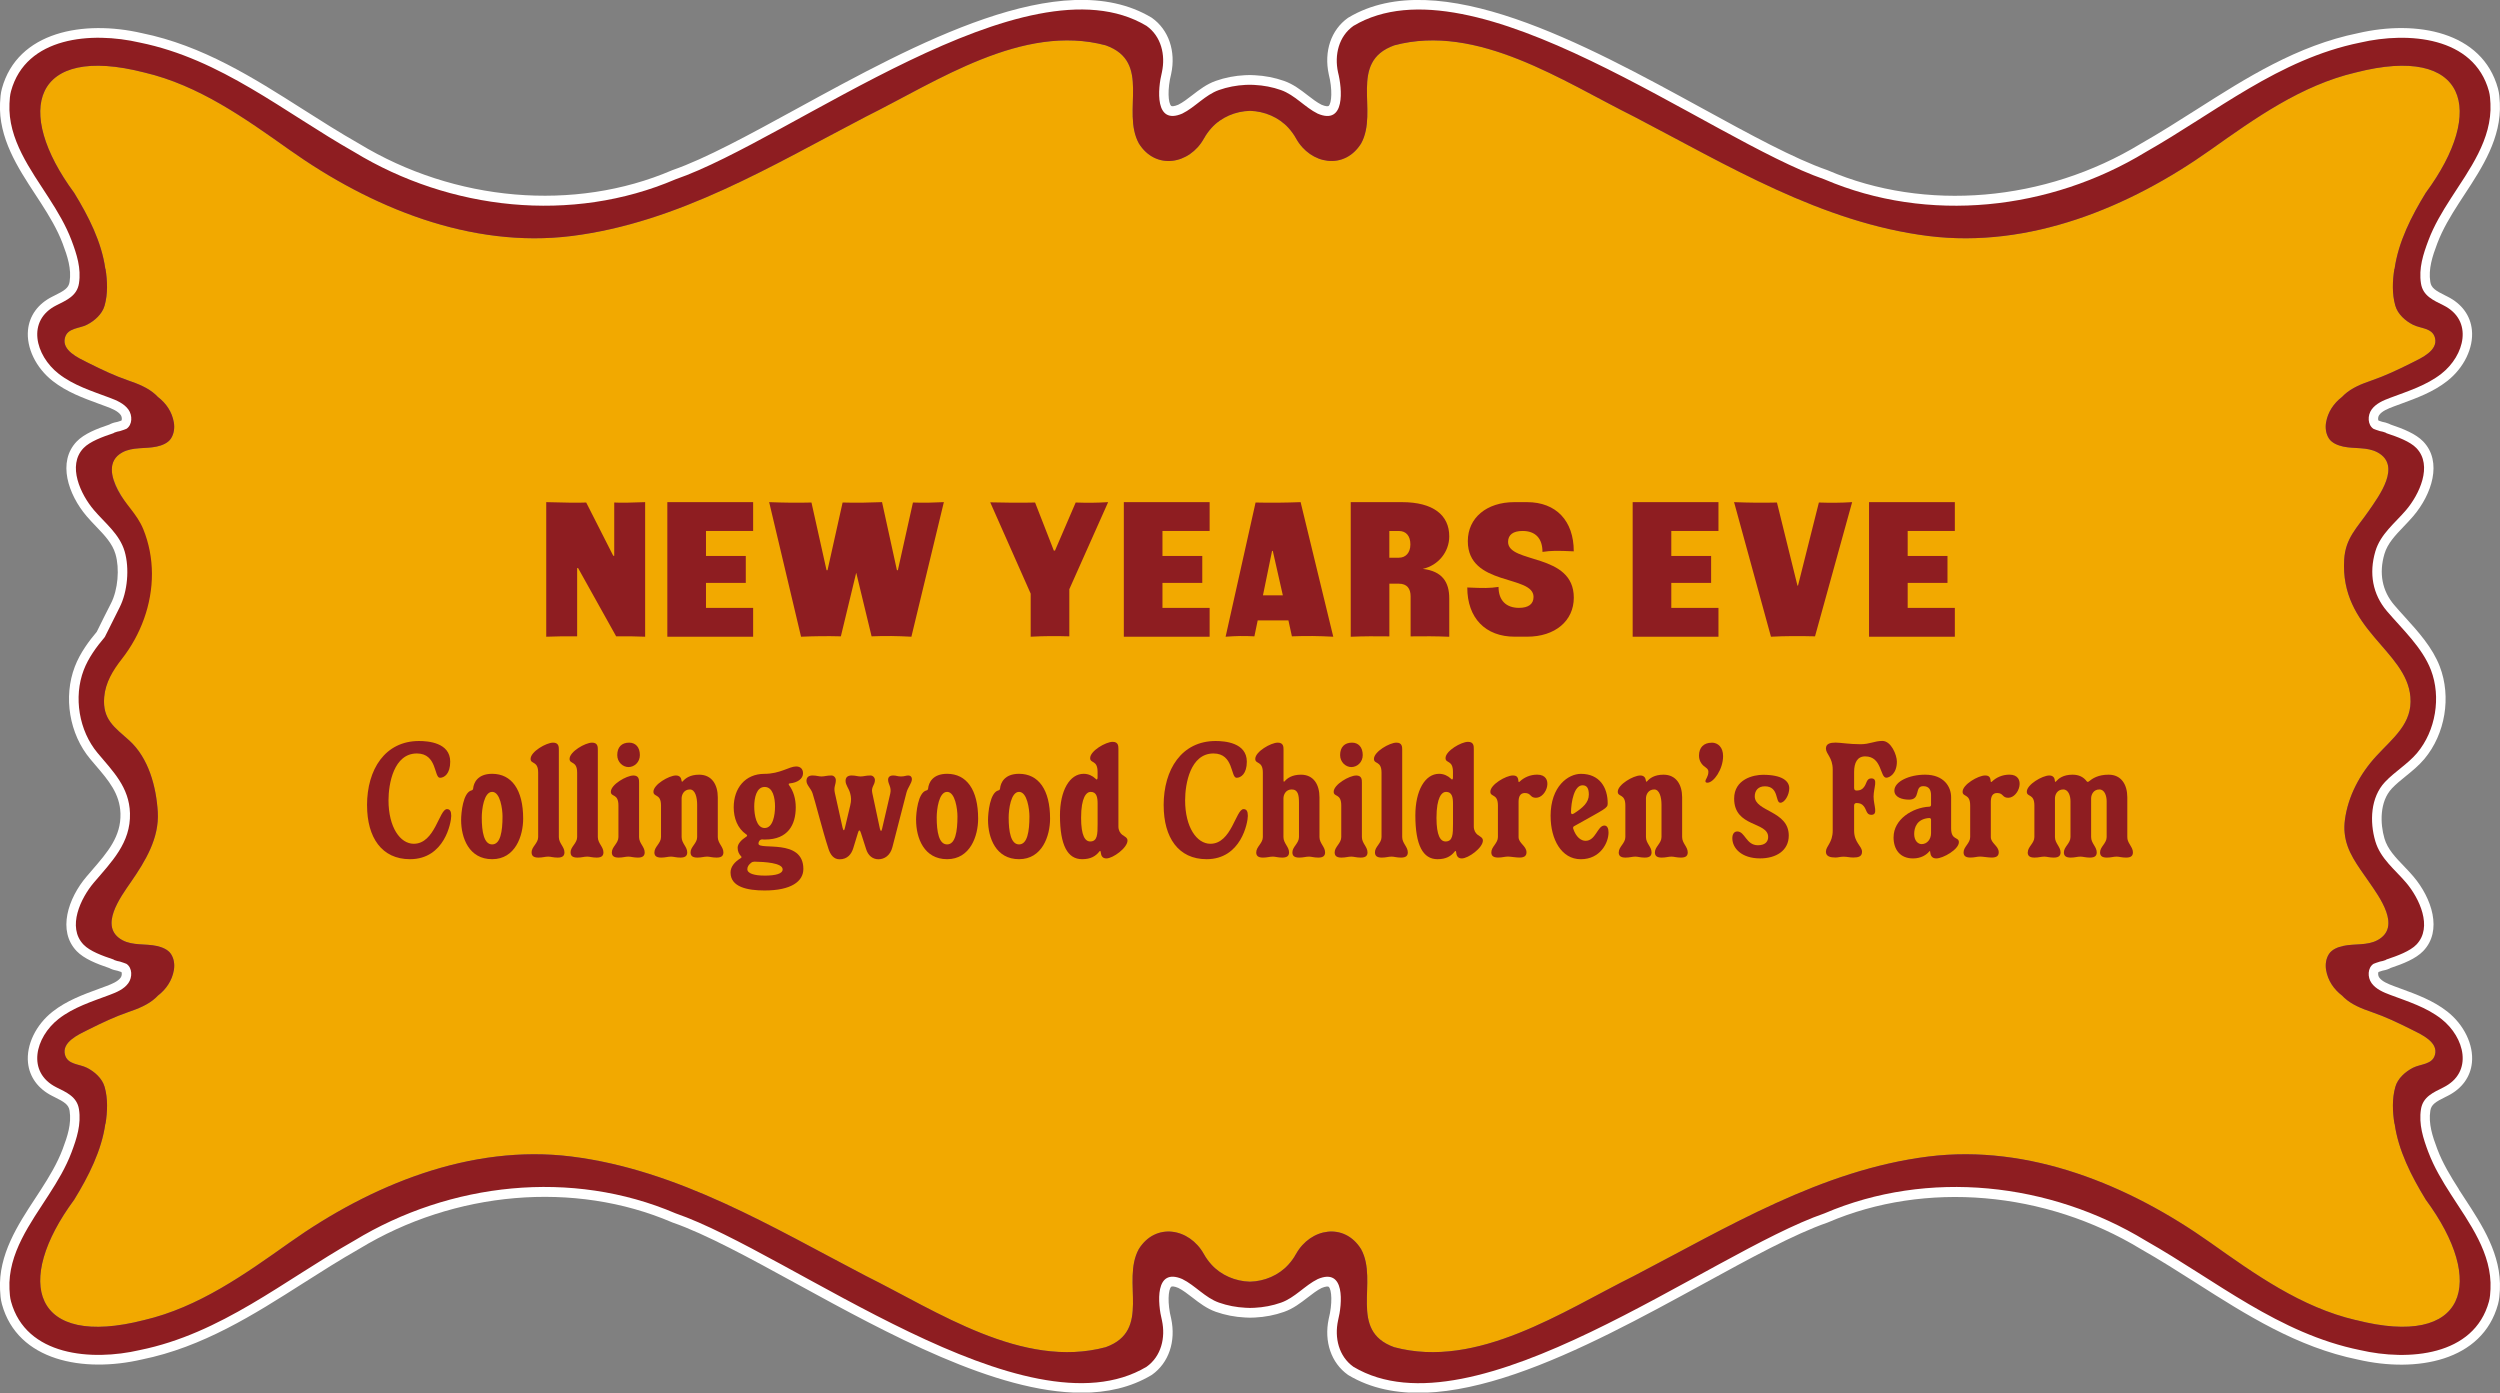
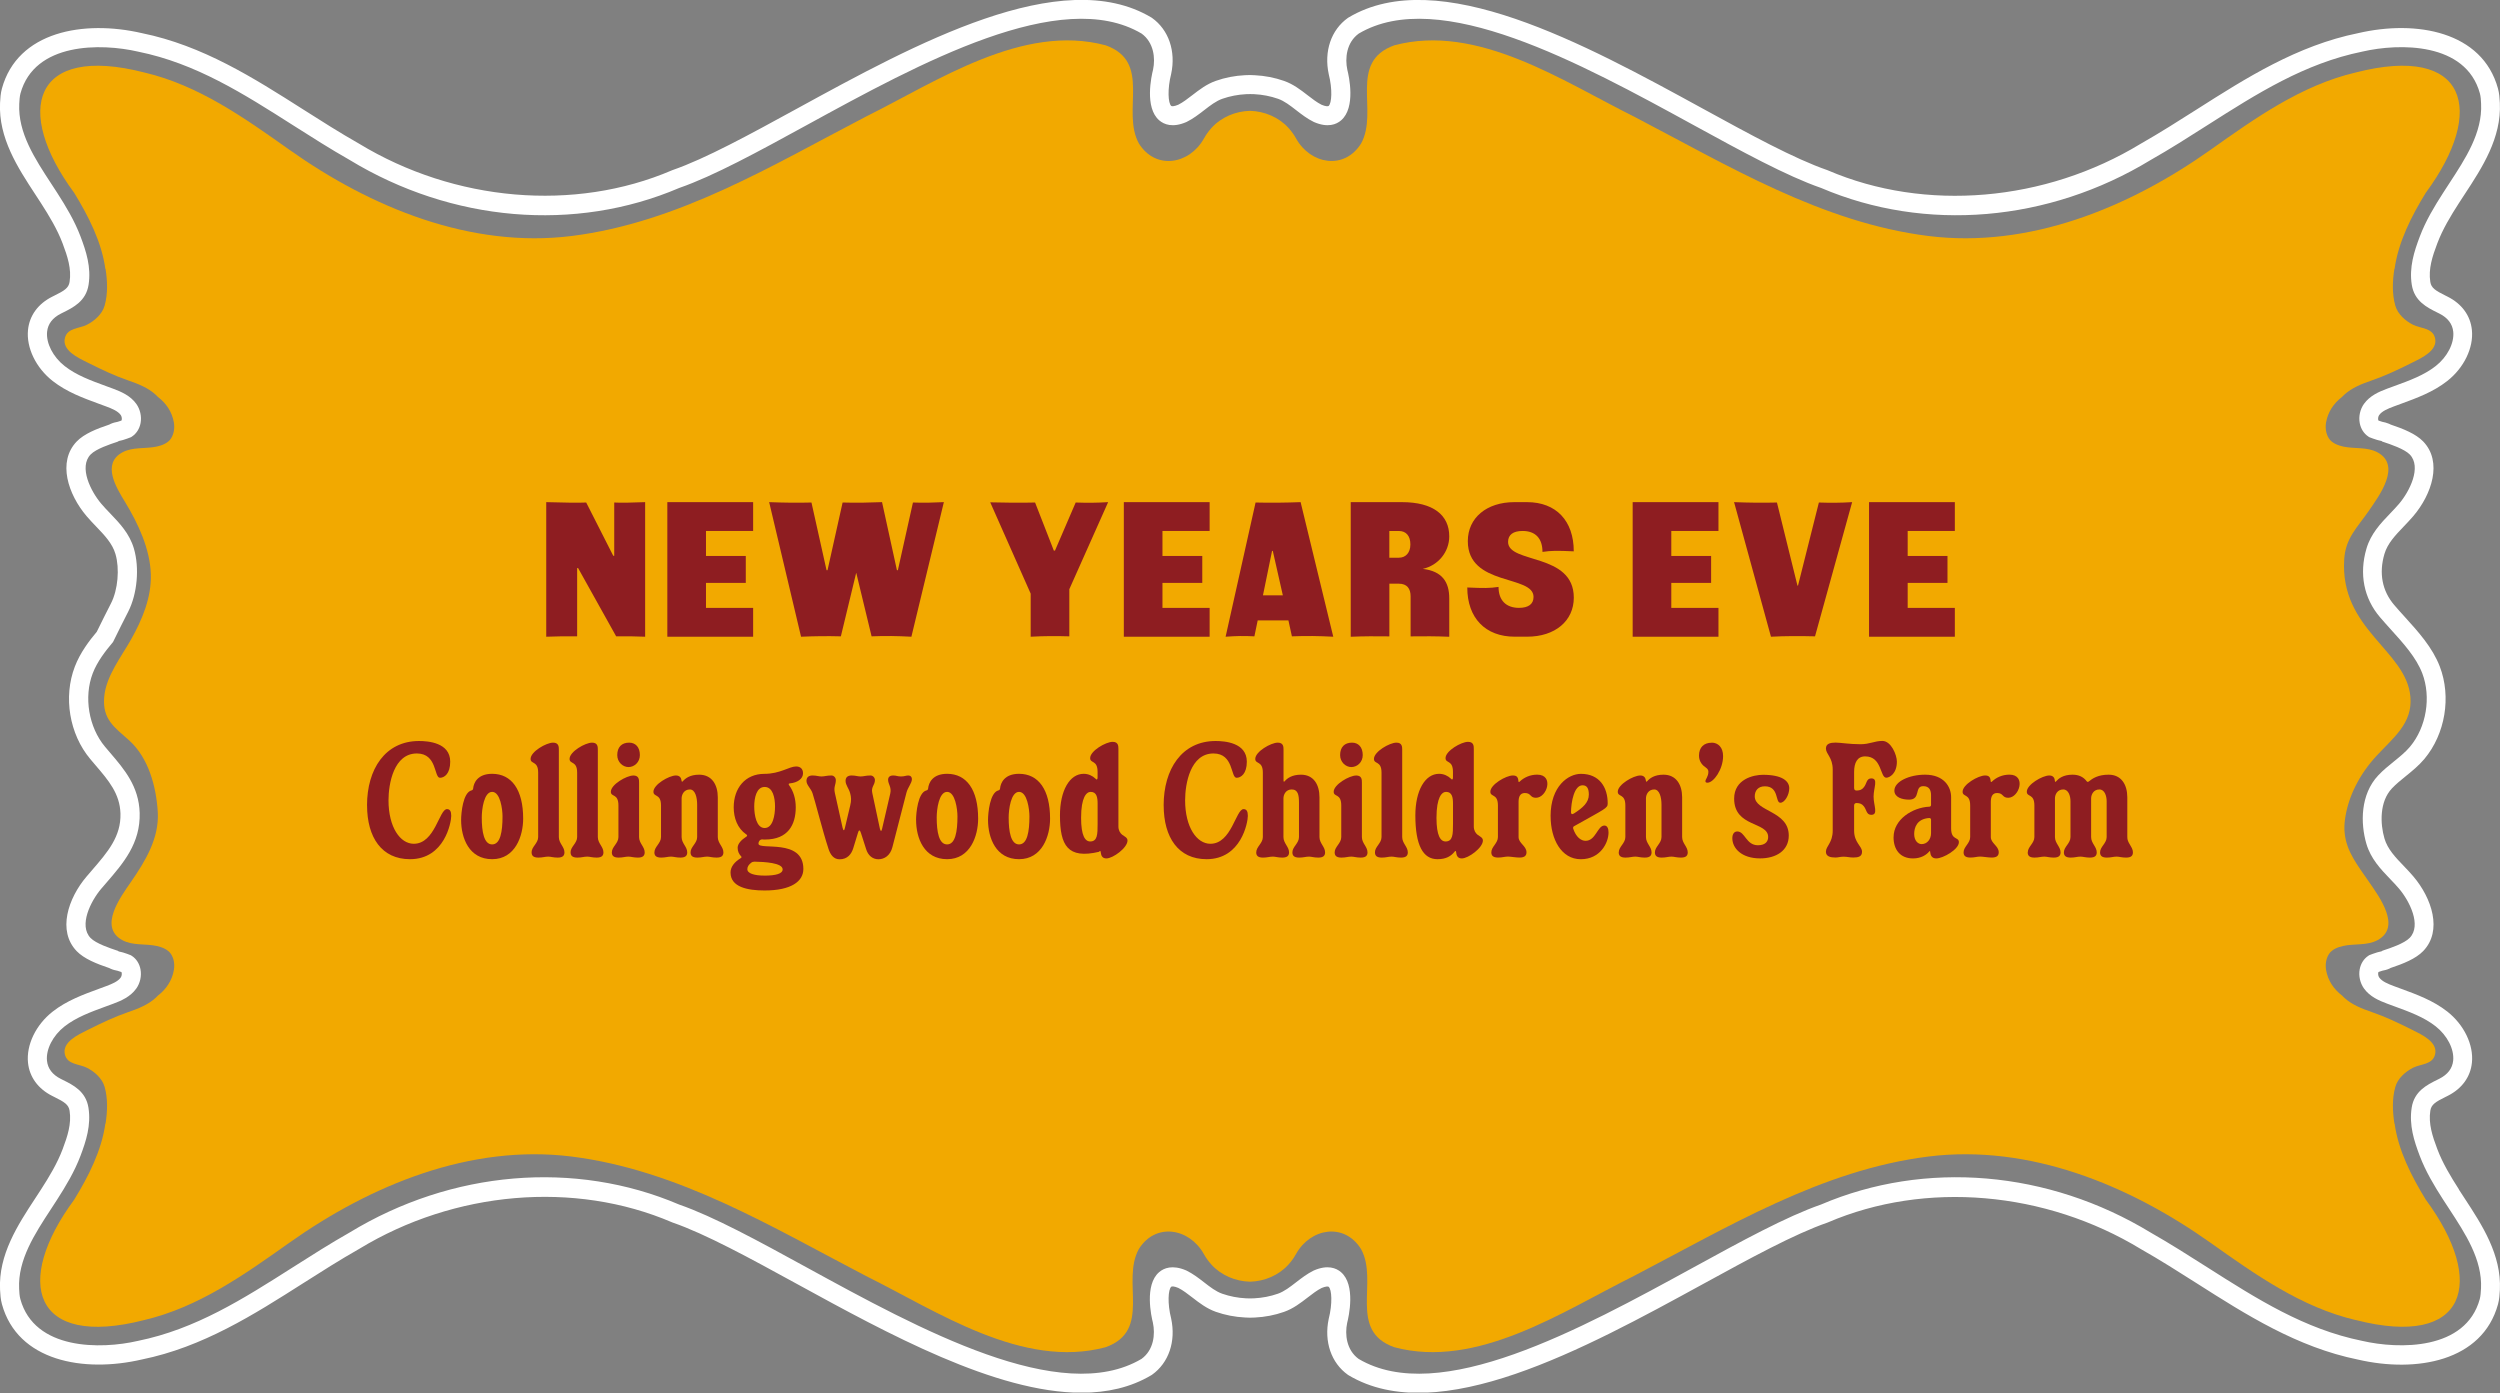
<svg xmlns="http://www.w3.org/2000/svg" width="890" height="496" viewBox="0 0 890 496" fill="none">
  <rect x="0" y="0" width="890" height="496" fill="#808080" stroke="none" />
  <g clip-path="url(#clip0_448_152)">
    <path d="M838.634 469.945C819.216 465.387 802.818 453.669 786.851 442.355C757.979 421.898 722.432 407.226 686.454 411.73C648.426 416.503 614.982 436.907 581.714 454.222C556.322 466.844 525.899 487.53 496.326 479.601C479.78 473.681 490.878 456.217 484.54 444.688C478.593 435.1 466.524 437.19 461.386 446.427C461.157 446.724 460.995 447.088 460.806 447.412C460.604 447.735 460.374 448.059 460.145 448.383C459.7 449.003 459.215 449.61 458.689 450.19C455.237 454.019 450.126 456.163 444.974 456.285C439.823 456.15 434.726 454.006 431.26 450.19C430.747 449.623 430.262 449.016 429.803 448.383C429.574 448.072 429.358 447.749 429.143 447.412C428.94 447.101 428.779 446.724 428.563 446.427C423.425 437.203 411.369 435.1 405.409 444.688C399.071 456.204 410.169 473.667 393.623 479.601C364.05 487.53 333.627 466.83 308.234 454.222C274.966 436.893 241.523 416.503 203.495 411.73C167.516 407.226 131.969 421.884 103.097 442.355C87.131 453.669 70.733 465.387 51.314 469.945C11.641 480.127 4.75 456.42 26.421 427.076C31.531 418.742 36.17 409.586 37.505 400.025L37.33 399.984L37.573 400.038C38.247 395.736 38.449 391.178 37.249 386.944C36.386 383.91 33.689 381.523 30.952 380.134C28.214 378.731 24.047 379.069 23.117 375.455C21.97 370.991 27.89 368.321 31.019 366.757C31.019 366.757 31.761 366.379 31.774 366.379C36.332 364.1 40.823 361.969 45.664 360.297C49.157 359.097 52.717 357.708 55.427 355.213C55.683 354.97 55.94 354.714 56.182 354.458C59.176 352.166 61.266 349.064 61.9 345.329C62.224 343.414 61.968 341.297 60.862 339.624C59.796 338.006 57.679 337.184 55.791 336.765C51.786 335.889 47.269 336.712 43.574 334.702C34.943 330.009 42.953 319.289 46.662 313.908C51.746 306.545 56.722 298.373 56.169 289.068C55.63 280.101 52.919 269.852 46.014 263.608C40.904 258.983 36.386 256.232 37.101 248.1C37.748 240.656 43.169 233.873 46.716 227.549C50.667 220.483 53.944 212.702 53.701 204.449C53.431 195.387 49.13 186.284 44.491 178.665C41.389 173.568 36.13 165.099 43.574 161.04C47.269 159.03 51.786 159.853 55.791 158.977C57.679 158.572 59.796 157.749 60.862 156.118C61.954 154.445 62.224 152.342 61.9 150.413C61.266 146.665 59.19 143.576 56.182 141.284C55.94 141.014 55.697 140.758 55.427 140.529C52.703 138.034 49.157 136.645 45.664 135.445C40.823 133.786 36.332 131.642 31.774 129.363L31.019 128.985C27.89 127.421 21.97 124.751 23.117 120.287C24.047 116.673 28.214 117.011 30.952 115.608C33.689 114.206 36.386 111.832 37.249 108.798C38.449 104.564 38.247 100.006 37.573 95.704L37.33 95.758L37.505 95.717C36.184 86.156 31.531 77.013 26.421 68.666C4.777 39.322 11.668 15.615 51.341 25.797C70.76 30.355 87.158 42.073 103.124 53.387C131.996 73.844 167.543 88.516 203.522 84.012C241.55 79.239 274.993 58.835 308.261 41.52C333.654 28.898 364.077 8.212 393.65 16.141C410.196 22.061 399.098 39.525 405.436 51.054C411.383 60.642 423.452 58.552 428.59 49.315C428.819 49.018 428.981 48.654 429.17 48.33C429.372 48.007 429.601 47.683 429.83 47.359C430.275 46.739 430.761 46.132 431.287 45.553C434.739 41.723 439.85 39.578 445.001 39.457C450.153 39.592 455.25 41.736 458.716 45.553C459.228 46.119 459.714 46.726 460.172 47.359C460.401 47.67 460.617 47.993 460.833 48.33C461.035 48.641 461.197 49.018 461.413 49.315C466.551 58.539 478.606 60.642 484.567 51.054C490.905 39.538 479.807 22.075 496.353 16.141C525.926 8.212 556.349 28.912 581.741 41.52C615.009 58.849 648.453 79.239 686.481 84.012C722.459 88.516 758.006 73.858 786.878 53.387C802.845 42.073 819.243 30.355 838.661 25.797C878.335 15.615 885.226 39.322 863.555 68.666C858.444 77 853.805 86.156 852.47 95.717L852.646 95.758L852.403 95.704C851.729 100.006 851.526 104.564 852.726 108.798C853.589 111.832 856.287 114.219 859.024 115.608C861.762 117.011 865.929 116.673 866.859 120.287C868.005 124.751 862.085 127.421 858.957 128.985C858.957 128.985 858.215 129.363 858.201 129.363C853.643 131.642 849.153 133.773 844.312 135.445C840.819 136.645 837.259 138.034 834.548 140.529C834.292 140.771 834.036 141.028 833.793 141.284C830.799 143.576 828.709 146.678 828.076 150.413C827.752 152.328 828.022 154.445 829.114 156.118C830.179 157.736 832.296 158.558 834.184 158.977C838.189 159.853 842.707 159.03 846.402 161.04C855.032 165.733 847.022 176.453 843.314 181.834C839.093 187.956 835.007 191.53 834.535 199.176C833.011 224.204 856.651 231.419 858.107 248.087C858.93 257.58 851.89 262.718 845.916 269.218C840.158 275.475 835.87 283.458 834.778 291.968C834.575 293.586 834.548 295.096 834.697 296.539C835.344 303.174 839.322 308.082 843.327 313.895C847.036 319.289 855.046 329.996 846.415 334.689C842.72 336.698 838.203 335.875 834.198 336.752C832.31 337.157 830.193 337.979 829.127 339.611C828.035 341.283 827.765 343.387 828.089 345.315C828.723 349.064 830.8 352.152 833.807 354.445C834.049 354.714 834.292 354.97 834.562 355.2C837.286 357.694 840.833 359.083 844.325 360.284C849.166 361.942 853.657 364.086 858.215 366.365L858.97 366.743C862.099 368.307 868.019 370.977 866.872 375.441C865.942 379.055 861.775 378.718 859.038 380.12C856.3 381.523 853.603 383.896 852.74 386.93C851.54 391.165 851.742 395.723 852.416 400.025L852.659 399.971L852.484 400.011C853.805 409.572 858.458 418.715 863.569 427.062C885.239 456.406 878.348 480.113 838.675 469.932L838.634 469.945Z" fill="#F2A900" />
    <path d="M875.355 423.381C872.496 418.931 869.583 414.117 867.682 409.074C865.956 404.502 864.472 400.025 865.2 395.386C865.537 393.215 867.034 392.271 870.621 390.504L871.377 390.127C876.433 387.592 879.495 383.398 880.007 378.287C880.654 371.935 877.189 364.788 871.215 360.095C866.225 356.185 860.359 354.041 854.695 351.964C853.846 351.654 852.983 351.343 852.133 351.02C850.083 350.251 848.007 349.388 847.022 348.013C846.699 347.568 846.55 346.88 846.645 346.327C846.672 346.206 846.699 346.111 846.726 346.044C846.833 346.003 846.941 345.963 847.049 345.922C847.386 345.815 847.737 345.693 848.115 345.572C848.829 345.437 849.692 345.248 850.569 344.857C850.744 344.776 850.919 344.695 851.081 344.587C855.572 343.091 860.035 341.31 862.665 338.573C869.623 331.345 865.713 319.721 859.145 311.994C858.04 310.686 856.866 309.472 855.734 308.285C852.767 305.197 849.976 302.284 848.87 298.508C847.319 293.222 847.076 285.387 851.526 280.668C852.983 279.13 854.668 277.755 856.462 276.312C858.741 274.464 861.087 272.563 863.097 270.163C870.513 261.303 872.712 248.101 868.572 237.299C865.969 230.503 860.939 224.947 856.071 219.58C854.79 218.164 853.522 216.775 852.335 215.372C848.047 210.342 846.847 204.072 848.856 197.221C849.962 193.445 852.767 190.532 855.72 187.444C856.853 186.258 858.026 185.03 859.132 183.736C865.713 176.009 869.61 164.385 862.652 157.157C860.022 154.432 855.558 152.652 851.068 151.142C850.893 151.048 850.717 150.953 850.555 150.886C849.692 150.508 848.856 150.32 848.101 150.171C847.723 150.05 847.373 149.928 847.036 149.821C846.928 149.78 846.82 149.74 846.712 149.699C846.685 149.632 846.645 149.537 846.631 149.416C846.537 148.863 846.685 148.175 847.009 147.73C847.993 146.355 850.083 145.492 852.12 144.723C852.969 144.4 853.832 144.089 854.682 143.779C860.346 141.702 866.212 139.572 871.201 135.648C877.189 130.955 880.641 123.808 879.994 117.456C879.481 112.359 876.406 108.151 871.363 105.616L870.608 105.238C867.021 103.458 865.524 102.528 865.187 100.357C864.459 95.718 865.942 91.241 867.668 86.669C869.57 81.612 872.482 76.798 875.341 72.362C876.029 71.283 876.744 70.204 877.458 69.112C883.594 59.753 890.552 49.127 889.946 36.639C889.865 34.98 889.743 33.214 889.271 31.488C883.702 11.206 860.224 6.985 839.497 11.8C817.773 16.209 799.595 27.779 782.01 38.972C775.564 43.072 768.902 47.306 762.092 51.176C728.056 71.876 685.416 75.517 650.786 60.67L650.556 60.575C638.797 56.516 622.966 47.859 606.203 38.675C564.251 15.71 512.05 -12.851 480.063 6.244L479.834 6.392C473.887 10.626 471.271 18.259 473.037 26.431C474.386 31.717 474.116 36.761 472.983 37.731C472.781 37.893 471.958 37.92 470.488 37.3C468.816 36.464 467.198 35.21 465.485 33.888C462.977 31.946 460.388 29.951 457.124 28.804C453.821 27.645 450.314 26.957 446.714 26.782L445.338 26.728H445.028C444.88 26.728 444.745 26.728 444.597 26.728C444.138 26.728 443.693 26.741 443.235 26.768C439.634 26.943 436.128 27.618 432.824 28.791C429.561 29.937 426.972 31.946 424.463 33.875C422.751 35.196 421.132 36.45 419.46 37.286C417.99 37.907 417.168 37.88 416.966 37.718C415.833 36.747 415.563 31.704 416.939 26.296C418.665 18.232 416.049 10.599 410.115 6.378L409.886 6.23C377.899 -12.879 325.698 15.71 283.745 38.662C266.983 47.832 251.152 56.503 239.392 60.562L239.163 60.656C204.533 75.49 161.879 71.849 127.762 51.109C121.033 47.292 114.371 43.058 107.925 38.959C90.341 27.766 72.149 16.196 50.519 11.8C29.751 6.999 6.26 11.206 0.691 31.488C0.219 33.214 0.097 34.98 0.017 36.639C-0.577 49.127 6.368 59.739 12.504 69.112C13.219 70.204 13.933 71.283 14.621 72.362C17.48 76.812 20.393 81.626 22.294 86.669C24.02 91.241 25.504 95.718 24.775 100.357C24.438 102.528 22.941 103.472 19.354 105.238L18.599 105.616C13.542 108.151 10.481 112.345 9.969 117.456C9.335 123.808 12.787 130.955 18.774 135.648C23.764 139.558 29.63 141.702 35.294 143.779C36.143 144.089 37.007 144.4 37.856 144.723C39.906 145.492 41.983 146.355 42.967 147.73C43.291 148.175 43.439 148.863 43.344 149.416C43.318 149.537 43.291 149.632 43.264 149.699C43.156 149.74 43.048 149.78 42.94 149.821C42.603 149.928 42.252 150.05 41.875 150.171C41.16 150.306 40.297 150.495 39.42 150.886C39.245 150.967 39.07 151.048 38.894 151.156C34.404 152.652 29.94 154.432 27.311 157.17C20.352 164.412 24.263 176.022 30.83 183.749C31.936 185.057 33.109 186.271 34.242 187.458C37.209 190.546 40 193.459 41.106 197.235C42.643 202.453 41.969 209.951 39.555 214.711C37.883 217.988 36.211 221.319 34.458 224.906C31.774 228.102 28.538 232.35 26.636 237.326C22.496 248.128 24.695 261.33 32.111 270.189C32.732 270.931 33.365 271.673 33.986 272.401C38.652 277.849 42.67 282.555 42.886 289.608C43.129 297.807 38.301 303.377 32.718 309.836C32.084 310.564 31.451 311.292 30.83 312.034C24.25 319.761 20.352 331.385 27.311 338.613C29.94 341.337 34.404 343.117 38.894 344.628C39.07 344.722 39.231 344.817 39.407 344.884C40.27 345.262 41.106 345.45 41.861 345.599C42.239 345.72 42.589 345.842 42.926 345.949C43.034 345.99 43.142 346.03 43.25 346.071C43.277 346.138 43.318 346.233 43.331 346.354C43.425 346.907 43.277 347.595 42.953 348.04C41.969 349.415 39.879 350.278 37.843 351.047C36.993 351.37 36.143 351.681 35.28 351.991C29.617 354.067 23.75 356.212 18.761 360.122C12.774 364.815 9.321 371.962 9.969 378.314C10.481 383.411 13.556 387.619 18.599 390.154L19.354 390.531C22.941 392.312 24.438 393.242 24.775 395.427C25.504 400.066 24.02 404.543 22.294 409.114C20.393 414.171 17.48 418.985 14.621 423.422C13.933 424.501 13.219 425.58 12.504 426.672C6.368 436.031 -0.59 446.657 0.017 459.144C0.097 460.803 0.219 462.569 0.691 464.296C6.26 484.577 29.738 488.785 50.465 483.984C72.189 479.574 90.367 468.004 107.952 456.811C114.398 452.712 121.046 448.477 127.87 444.607C161.906 423.907 204.547 420.28 239.177 435.114L239.406 435.208C251.165 439.267 266.997 447.924 283.759 457.108C316.069 474.801 354.462 495.81 385.006 495.81C394.122 495.81 402.55 493.936 409.899 489.553L410.129 489.405C416.076 485.171 418.692 477.538 416.925 469.366C415.577 464.08 415.846 459.036 416.979 458.065C417.181 457.904 418.004 457.877 419.474 458.497C421.146 459.333 422.764 460.587 424.477 461.909C426.985 463.851 429.574 465.846 432.838 467.006C436.142 468.166 439.648 468.854 443.248 469.029L444.624 469.083H444.934C445.082 469.083 445.217 469.083 445.365 469.083C445.824 469.083 446.282 469.069 446.727 469.042C450.328 468.867 453.834 468.193 457.138 467.02C460.401 465.873 462.991 463.864 465.499 461.936C467.211 460.614 468.83 459.36 470.502 458.524C471.972 457.904 472.794 457.931 472.997 458.092C474.129 459.063 474.399 464.107 473.024 469.514C471.297 477.578 473.914 485.211 479.847 489.432L480.076 489.58C512.063 508.689 564.264 480.1 606.217 457.148C622.979 447.978 638.811 439.307 650.57 435.248L650.799 435.154C685.429 420.32 728.083 423.961 762.2 444.702C768.929 448.518 775.591 452.752 782.037 456.852C799.622 468.044 817.8 479.615 839.43 484.011C860.238 488.825 883.716 484.618 889.285 464.336C889.757 462.61 889.878 460.843 889.959 459.185C890.552 446.697 883.608 436.085 877.472 426.712C876.757 425.62 876.042 424.541 875.355 423.462V423.381ZM883.23 458.78C883.163 460.061 883.082 461.41 882.799 462.462C877.796 480.707 854.142 480.41 840.873 477.336C820.375 473.169 803.519 462.448 785.665 451.08C779.151 446.94 772.422 442.652 765.626 438.795C729.256 416.679 685.402 412.944 648.277 428.816C635.992 433.077 619.958 441.843 602.994 451.134C562.606 473.236 512.36 500.746 483.663 483.768C479.321 480.599 478.728 475.016 479.591 470.957C480.157 468.732 482.706 457.418 477.379 452.874C475.694 451.431 472.659 450.163 467.778 452.267L467.629 452.334C465.324 453.467 463.328 455.018 461.399 456.501C459.228 458.187 457.165 459.778 454.94 460.56C452.243 461.504 449.384 462.057 446.444 462.205C446.026 462.219 445.595 462.232 445.177 462.232H444.812L443.599 462.205C440.659 462.057 437.8 461.504 435.103 460.56C432.865 459.778 430.815 458.187 428.644 456.501C426.715 455.004 424.72 453.467 422.414 452.334L422.265 452.267C417.37 450.163 414.336 451.444 412.664 452.874C407.337 457.418 409.886 468.732 410.425 470.836C411.329 475.016 410.735 480.599 406.38 483.768C377.683 500.746 327.437 473.236 287.049 451.134C270.085 441.843 254.051 433.077 241.766 428.816C204.641 412.957 160.774 416.679 124.498 438.755C117.621 442.652 110.892 446.94 104.379 451.08C86.524 462.448 69.668 473.169 49.076 477.363C35.901 480.41 12.248 480.721 7.245 462.475C6.948 461.41 6.867 460.075 6.813 458.794C6.314 448.491 12.369 439.267 18.208 430.34C18.936 429.234 19.651 428.128 20.352 427.036C23.413 422.276 26.529 417.097 28.659 411.461C30.628 406.228 32.475 400.605 31.491 394.348C30.574 388.509 26.043 386.27 22.402 384.463L21.674 384.099C18.68 382.602 17.008 380.418 16.725 377.613C16.32 373.567 18.828 368.658 22.982 365.409C27.135 362.159 32.246 360.284 37.654 358.302C38.53 357.978 39.393 357.668 40.27 357.344C43.156 356.266 46.406 354.863 48.496 351.95C49.885 350.022 50.451 347.473 50.02 345.113C49.642 343.077 48.563 341.364 46.945 340.299L46.514 340.043L46.149 339.908C45.907 339.814 45.678 339.733 45.448 339.638L45.273 339.571C44.828 339.423 44.342 339.261 43.843 339.099L43.371 338.978C42.953 338.897 42.562 338.816 42.293 338.721L41.942 338.479L41.47 338.33C39.285 337.602 34.161 335.903 32.246 333.921C27.944 329.457 32.3 320.786 36.049 316.376C36.669 315.648 37.29 314.933 37.91 314.219C43.87 307.328 50.033 300.208 49.723 289.379C49.44 279.939 44.248 273.871 39.205 267.978C38.598 267.263 37.991 266.548 37.371 265.82C31.572 258.889 29.778 248.155 33.015 239.699C34.62 235.506 37.573 231.73 39.96 228.898L40.229 228.574L40.418 228.197C42.225 224.502 43.938 221.076 45.651 217.732C48.873 211.421 49.696 202.197 47.673 195.293C46.096 189.939 42.589 186.285 39.205 182.751C38.085 181.592 37.033 180.486 36.062 179.34C32.314 174.93 27.958 166.273 32.26 161.795C34.175 159.8 39.299 158.1 41.484 157.386L41.996 157.197L42.306 156.995C42.562 156.9 42.98 156.819 43.466 156.725L43.857 156.617C44.369 156.455 44.855 156.293 45.286 156.145L45.462 156.078C45.691 155.983 45.92 155.902 46.284 155.768L46.648 155.633L46.972 155.417C48.577 154.352 49.669 152.639 50.047 150.603C50.478 148.256 49.898 145.708 48.523 143.779C46.433 140.866 43.183 139.464 40.297 138.385C39.434 138.061 38.557 137.738 37.694 137.428C32.287 135.445 27.176 133.584 23.022 130.321C18.869 127.071 16.361 122.162 16.765 118.117C17.048 115.312 18.707 113.141 21.714 111.63L22.442 111.266C26.084 109.459 30.614 107.221 31.532 101.382C32.516 95.125 30.668 89.501 28.7 84.269C26.569 78.632 23.454 73.454 20.393 68.694C19.692 67.601 18.977 66.509 18.249 65.403C12.409 56.476 6.355 47.252 6.854 36.949C6.921 35.668 7.002 34.32 7.285 33.268C12.288 15.022 35.941 15.319 49.211 18.394C69.708 22.561 86.565 33.281 104.419 44.649C110.932 48.789 117.661 53.078 124.458 56.934C160.828 79.05 204.682 82.786 241.806 66.913C254.091 62.652 270.125 53.887 287.09 44.596C327.478 22.493 377.724 -5.017 406.42 11.961C410.762 15.13 411.356 20.713 410.493 24.772C409.926 26.997 407.378 38.311 412.704 42.856C414.39 44.299 417.424 45.566 422.306 43.463L422.454 43.395C424.76 42.263 426.756 40.712 428.684 39.228C430.855 37.543 432.919 35.952 435.144 35.169C437.841 34.225 440.7 33.672 443.639 33.524C444.057 33.511 444.475 33.497 444.907 33.497H445.271L446.485 33.524C449.424 33.672 452.283 34.225 454.98 35.169C457.219 35.952 459.269 37.543 461.44 39.228C463.368 40.725 465.364 42.263 467.67 43.395L467.818 43.463C472.713 45.566 475.748 44.299 477.42 42.856C482.746 38.311 480.198 26.997 479.658 24.894C478.755 20.713 479.348 15.13 483.704 11.961C512.4 -5.017 562.646 22.493 603.034 44.596C619.999 53.887 636.033 62.652 648.318 66.913C685.443 82.772 729.31 79.05 765.585 56.988C772.463 53.091 779.192 48.803 785.705 44.649C803.559 33.281 820.416 22.561 841.008 18.367C854.183 15.319 877.836 15.009 882.839 33.254C883.136 34.32 883.217 35.655 883.27 36.936C883.769 47.239 877.715 56.462 871.875 65.39C871.147 66.496 870.433 67.601 869.731 68.694C866.67 73.454 863.542 78.632 861.424 84.269C859.456 89.501 857.608 95.125 858.593 101.382C859.51 107.221 864.041 109.459 867.682 111.266L868.41 111.63C871.403 113.127 873.076 115.312 873.359 118.117C873.763 122.162 871.255 127.071 867.102 130.321C862.948 133.571 857.851 135.445 852.43 137.414C851.553 137.738 850.69 138.048 849.814 138.372C846.928 139.45 843.678 140.853 841.588 143.766C840.199 145.694 839.632 148.243 840.064 150.603C840.442 152.639 841.534 154.352 843.138 155.417L843.462 155.633L843.961 155.821C844.19 155.902 844.42 155.983 844.649 156.078L844.838 156.145C845.283 156.293 845.768 156.455 846.267 156.617L846.739 156.738C847.157 156.819 847.548 156.9 847.818 156.995L848.168 157.237L848.641 157.386C850.825 158.114 855.949 159.813 857.878 161.795C862.18 166.259 857.824 174.93 854.075 179.34C853.104 180.486 852.039 181.592 850.933 182.751C847.548 186.285 844.042 189.939 842.464 195.293C839.808 204.301 841.52 212.985 847.278 219.728C848.506 221.171 849.814 222.614 851.135 224.084C855.585 228.992 860.184 234.076 862.328 239.699C865.564 248.155 863.784 258.902 857.972 265.82C856.381 267.722 854.385 269.34 852.268 271.053C850.38 272.576 848.425 274.154 846.658 276.029C840.266 282.825 840.293 293.074 842.437 300.396C844.015 305.75 847.521 309.404 850.906 312.938C852.025 314.097 853.077 315.203 854.048 316.349C857.797 320.759 862.153 329.417 857.851 333.88C855.936 335.876 850.812 337.575 848.613 338.29L848.101 338.479L847.804 338.681C847.548 338.775 847.13 338.856 846.645 338.951L846.254 339.058C845.741 339.22 845.256 339.382 844.824 339.53L844.635 339.598C844.42 339.692 844.19 339.773 843.961 339.854L843.449 340.043L843.125 340.259C841.52 341.324 840.428 343.037 840.05 345.073C839.619 347.419 840.199 349.968 841.574 351.896C843.664 354.809 846.914 356.212 849.8 357.29C850.663 357.614 851.54 357.938 852.403 358.248C857.81 360.23 862.921 362.091 867.075 365.355C871.228 368.605 873.736 373.513 873.332 377.559C873.049 380.364 871.39 382.535 868.383 384.045L867.655 384.409C864.014 386.216 859.483 388.455 858.566 394.294C857.581 400.551 859.429 406.188 861.398 411.407C863.528 417.043 866.643 422.222 869.704 426.982C870.406 428.074 871.12 429.167 871.849 430.272C877.688 439.2 883.742 448.423 883.243 458.726L883.23 458.78Z" fill="white" />
    <path d="M208.687 178.895L218.315 197.855H218.666V178.895C221.349 179.029 224.303 178.962 229.67 178.76V226.673C225.88 226.538 223.197 226.47 219.354 226.538L205.801 202.238H205.464V226.538C201.607 226.47 198.452 226.538 194.46 226.673V178.76C202.16 178.962 205.262 179.029 208.7 178.895H208.687Z" fill="#8E1D21" />
    <path d="M237.572 178.76H268.116V189.022H251.327V197.922H265.5V207.51H251.327V216.41H268.116V226.673H237.572V178.76Z" fill="#8E1D21" />
    <path d="M288.883 178.895L294.25 202.993H294.601L299.968 178.895C305.2 179.029 308.639 178.962 314.006 178.76L319.305 202.993H319.643L325.01 178.895C329.204 179.029 331.685 178.962 336.014 178.76L324.457 226.673C319.44 226.403 315.3 226.336 310.284 226.538L304.849 204.018H304.782L299.347 226.538C294.331 226.403 290.191 226.47 285.174 226.673L273.82 178.76C279.052 178.962 283.799 179.029 288.883 178.895Z" fill="#8E1D21" />
    <path d="M366.895 211.273L352.52 178.827C358.022 178.962 362.971 179.029 368.486 178.895L375.162 196.007H375.58L382.943 178.895C387.352 179.029 390.036 179.029 394.499 178.76L380.677 209.762V226.538C376.065 226.403 371.804 226.403 366.922 226.673V211.273H366.895Z" fill="#8E1D21" />
    <path d="M400.083 178.76H430.627V189.022H413.838V197.922H428.011V207.51H413.838V216.41H430.627V226.673H400.083V178.76Z" fill="#8E1D21" />
    <path d="M463.018 178.76L474.642 226.673C469.41 226.403 465.148 226.336 459.916 226.538L458.675 220.861H447.739L446.566 226.538C442.574 226.336 440.241 226.403 436.317 226.673L446.984 178.895C452.553 179.029 457.516 178.962 463.018 178.76ZM456.693 211.947L453.119 196.142H452.85L449.613 211.947H456.693Z" fill="#8E1D21" />
    <path d="M480.846 178.76H499.078C510.217 178.76 515.934 183.345 515.934 190.95C515.934 196.425 512.077 201.28 506.508 202.521C513.453 203.343 515.934 207.241 515.934 212.999V226.686C511.12 226.484 507.061 226.484 502.179 226.551V212.311C502.179 209.506 500.871 207.793 497.985 207.793H494.614V226.551C489.732 226.484 485.673 226.484 480.859 226.686V178.773L480.846 178.76ZM498.039 198.543C500.372 198.543 502.098 196.83 502.098 193.823C502.098 190.816 500.588 189.035 498.039 189.035H494.601V198.543H498.039Z" fill="#8E1D21" />
    <path d="M522.339 209.142C528.394 209.412 530.255 209.412 533.478 208.94C533.478 213.727 536.161 216.397 540.773 216.397C544.144 216.397 545.938 215.035 545.938 212.5C545.938 204.557 522.541 208.805 522.541 192.65C522.541 184.37 529.216 178.76 539.128 178.76H543.605C553.989 178.76 560.259 185.394 560.259 196.277C554.204 196.007 552.343 196.007 549.12 196.479C549.12 191.692 546.639 189.022 542.041 189.022C538.669 189.022 536.876 190.384 536.876 192.919C536.876 200.795 560.273 196.682 560.273 212.769C560.273 221.049 553.598 226.659 543.686 226.659H539.209C528.825 226.659 522.352 220.024 522.352 209.142H522.339Z" fill="#8E1D21" />
    <path d="M581.229 178.76H611.773V189.022H594.983V197.922H609.156V207.51H594.983V216.41H611.773V226.673H581.229V178.76Z" fill="#8E1D21" />
    <path d="M632.594 178.895L639.89 208.468H640.092L647.522 178.895C651.649 179.029 655.088 179.029 659.362 178.76L646.147 226.538C640.847 226.403 635.548 226.403 630.464 226.673L617.329 178.76C622.629 178.962 627.376 179.029 632.608 178.895H632.594Z" fill="#8E1D21" />
    <path d="M665.377 178.76H695.921V189.022H679.132V197.922H693.305V207.51H679.132V216.41H695.921V226.673H665.377V178.76Z" fill="#8E1D21" />
    <path d="M130.662 286.709C130.662 273.844 137.122 263.798 149.177 263.798C152.414 263.798 160.276 264.378 160.276 271.161C160.276 275.49 158.158 276.892 156.635 276.892C154.463 276.892 155.691 268.234 148.409 268.234C140.183 268.234 138.308 278.996 138.308 284.889C138.308 294.531 142.475 300.383 147.303 300.383C154.882 300.383 156.351 288.044 159.116 288.044C160.168 288.044 160.64 288.799 160.64 290.445C160.64 292.778 158.293 305.872 145.954 305.872C135.908 305.872 130.676 298.158 130.676 286.696L130.662 286.709Z" fill="#8E1D21" />
    <path d="M164.159 291.901C164.159 289.5 164.806 282.137 167.854 281.382C168.205 281.328 168.38 281.085 168.447 280.681C168.623 278.752 169.971 275.476 175.204 275.476C182.135 275.476 186.248 281.139 186.248 291.429C186.248 297.618 183.43 305.871 175.204 305.871C166.978 305.871 164.159 298.333 164.159 291.901ZM175.204 300.612C178.143 300.612 178.899 296.054 178.899 290.619C178.899 288.165 178.13 281.908 175.204 281.908C172.277 281.908 171.509 288.165 171.509 291.024C171.509 296.054 172.277 300.612 175.204 300.612Z" fill="#8E1D21" />
    <path d="M189.241 303.418C189.241 301.435 191.588 300.208 191.588 297.983V275.072C191.588 270.743 188.891 272.145 188.891 270.163C188.891 267.587 194.473 264.378 196.887 264.378C198.951 264.378 198.951 265.902 198.951 266.954V297.997C198.951 300.222 200.946 301.449 200.946 303.431C200.946 304.483 200.474 305.306 198.533 305.306C197.009 305.306 196.065 304.955 195.188 304.955C194.015 304.955 193.192 305.306 191.669 305.306C189.727 305.306 189.255 304.483 189.255 303.431L189.241 303.418Z" fill="#8E1D21" />
    <path d="M203.118 303.418C203.118 301.435 205.464 300.208 205.464 297.983V275.072C205.464 270.743 202.767 272.145 202.767 270.163C202.767 267.587 208.35 264.378 210.764 264.378C212.827 264.378 212.827 265.902 212.827 266.954V297.997C212.827 300.222 214.823 301.449 214.823 303.431C214.823 304.483 214.351 305.306 212.409 305.306C210.885 305.306 209.941 304.955 209.065 304.955C207.891 304.955 207.069 305.306 205.545 305.306C203.603 305.306 203.131 304.483 203.131 303.431L203.118 303.418Z" fill="#8E1D21" />
    <path d="M225.449 276.07C227.512 276.07 227.512 277.593 227.512 278.645V297.997C227.512 300.222 229.508 301.449 229.508 303.431C229.508 304.483 229.036 305.306 227.094 305.306C225.57 305.306 224.626 304.955 223.749 304.955C222.576 304.955 221.754 305.306 220.23 305.306C218.288 305.306 217.816 304.483 217.816 303.431C217.816 301.449 220.162 300.222 220.162 297.997V286.777C220.162 282.34 217.465 283.851 217.465 281.868C217.465 279.293 223.048 276.083 225.462 276.083L225.449 276.07ZM219.744 268.815C219.744 265.956 221.336 264.378 223.979 264.378C226.217 264.378 227.795 265.956 227.795 268.815C227.795 271.323 225.853 273.076 223.736 273.076C221.74 273.076 219.744 271.323 219.744 268.815Z" fill="#8E1D21" />
    <path d="M232.974 303.417C232.974 301.435 235.32 300.208 235.32 297.983V286.763C235.32 282.434 232.623 283.837 232.623 281.854C232.623 279.279 238.206 276.069 240.62 276.069C242.036 276.069 242.494 276.946 242.616 277.822C242.67 278.348 242.845 278.402 243.088 278.119C243.964 277.121 245.609 275.786 248.9 275.786C253.417 275.786 255.534 279.346 255.534 283.85V297.996C255.534 300.221 257.53 301.448 257.53 303.431C257.53 304.483 257.058 305.305 255.116 305.305C253.593 305.305 252.595 304.955 251.772 304.955C250.599 304.955 249.776 305.305 248.252 305.305C246.311 305.305 245.839 304.483 245.839 303.431C245.839 301.448 248.185 300.221 248.185 297.996V286.426C248.185 283.85 247.484 281.045 245.596 281.045C243.479 281.045 242.656 282.92 242.656 284.201V297.996C242.656 300.221 244.652 301.448 244.652 303.431C244.652 304.483 244.18 305.305 242.238 305.305C240.714 305.305 239.77 304.955 238.894 304.955C237.72 304.955 236.898 305.305 235.374 305.305C233.432 305.305 232.96 304.483 232.96 303.431L232.974 303.417Z" fill="#8E1D21" />
    <path d="M260.066 310.618C260.066 308.568 261.536 306.815 263.653 305.534C264.071 305.305 264.071 305.008 263.774 304.779C263.073 304.024 262.601 303.08 262.601 301.799C262.601 300.342 264.017 298.94 265.487 297.996C266.134 297.645 266.134 297.295 265.608 296.998C262.547 294.894 261.199 291.213 261.199 287.41C261.199 280.627 265.258 275.489 272.122 275.489C277.759 275.489 280.941 272.859 283.409 272.859C284.825 272.859 285.877 273.615 285.877 275.314C285.877 277.296 283.813 278.645 281.238 278.874C280.712 278.928 280.644 279.17 280.941 279.575C282.465 281.625 283.287 284.376 283.287 287.41C283.287 293.613 280.523 298.872 272.364 298.872C272.014 298.872 271.663 298.872 271.313 298.818C271.016 298.818 270.719 298.94 270.544 299.115C270.193 299.466 270.018 299.87 270.018 300.342C270.018 302.85 285.998 298.292 285.998 309.35C285.998 313.787 281.656 317.01 272.189 317.01C266.08 317.01 260.079 315.783 260.079 310.645L260.066 310.618ZM272.041 311.724C276.275 311.724 278.622 311.022 278.622 309.499C278.622 307.166 272.162 306.815 268.575 306.748C268.157 306.748 267.752 306.869 267.402 307.152C266.579 307.8 266.053 308.501 266.053 309.431C266.053 310.955 268.575 311.71 272.041 311.71V311.724ZM272.216 294.773C275.156 294.773 275.911 290.215 275.911 287.113C275.911 284.012 275.142 280.155 272.216 280.155C269.29 280.155 268.508 284.066 268.508 287.113C268.508 290.161 269.276 294.773 272.216 294.773Z" fill="#8E1D21" />
    <path d="M294.911 302.082C292.97 296.243 290.097 284.835 289.275 282.434C288.681 280.627 287.104 279.508 287.104 277.998C287.104 276.824 287.751 276.069 289.275 276.069C290.623 276.069 291.446 276.42 292.444 276.42C293.495 276.42 294.386 276.069 295.963 276.069C296.907 276.069 297.555 276.892 297.555 277.701C297.555 279.508 296.732 280.034 297.204 282.259L299.968 294.706C300.265 295.879 300.562 295.812 300.791 294.706L302.665 286.817C303.137 284.943 303.016 283.715 302.665 282.434C302.193 280.627 301.02 279.508 301.02 277.998C301.02 276.824 301.668 276.069 303.191 276.069C304.54 276.069 305.362 276.42 306.36 276.42C307.412 276.42 308.302 276.069 309.88 276.069C310.824 276.069 311.471 276.892 311.471 277.701C311.471 279.508 310.055 280.101 310.527 282.259L313.224 294.949C313.521 296.122 313.818 296.054 314.047 294.949L316.933 282.502C317.459 280.169 316.164 279.225 316.164 277.593C316.164 276.717 316.69 276.069 317.985 276.069C319.104 276.069 319.508 276.42 320.749 276.42C321.99 276.42 322.57 276.069 323.338 276.069C324.107 276.069 324.633 276.541 324.633 277.418C324.633 278.766 323.163 280.344 322.691 282.219L317.701 301.57C316.933 304.604 314.816 305.899 312.712 305.899C310.716 305.899 309.003 304.618 308.302 302.163C307.776 300.532 307.129 298.428 306.482 296.499C306.131 295.326 305.713 295.394 305.43 296.499L303.785 301.88C303.137 304.038 301.721 305.912 298.903 305.912C296.786 305.912 295.613 304.28 294.911 302.109V302.082Z" fill="#8E1D21" />
    <path d="M326.116 291.901C326.116 289.5 326.764 282.137 329.825 281.382C330.175 281.328 330.351 281.085 330.418 280.681C330.593 278.752 331.942 275.476 337.174 275.476C344.105 275.476 348.218 281.139 348.218 291.429C348.218 297.618 345.4 305.871 337.174 305.871C328.948 305.871 326.13 298.333 326.13 291.901H326.116ZM337.161 300.612C340.1 300.612 340.856 296.054 340.856 290.619C340.856 288.165 340.087 281.908 337.161 281.908C334.234 281.908 333.466 288.165 333.466 291.024C333.466 296.054 334.234 300.612 337.161 300.612Z" fill="#8E1D21" />
    <path d="M351.738 291.901C351.738 289.5 352.385 282.137 355.433 281.382C355.783 281.328 355.959 281.085 356.026 280.681C356.201 278.752 357.55 275.476 362.782 275.476C369.714 275.476 373.827 281.139 373.827 291.429C373.827 297.618 371.008 305.871 362.782 305.871C354.556 305.871 351.738 298.333 351.738 291.901ZM362.782 300.612C365.722 300.612 366.477 296.054 366.477 290.619C366.477 288.165 365.708 281.908 362.782 281.908C359.856 281.908 359.087 288.165 359.087 291.024C359.087 296.054 359.856 300.612 362.782 300.612Z" fill="#8E1D21" />
-     <path d="M391.87 303.418C391.816 302.838 391.574 302.77 391.277 303.242C390.05 304.766 388.337 305.872 385.222 305.872C380.111 305.872 377.347 301.017 377.347 290.27C377.347 281.504 380.758 275.476 385.802 275.476C387.447 275.476 388.917 276.177 389.969 277.175C390.441 277.755 390.738 277.526 390.738 276.771V274.789C390.738 270.46 388.094 271.862 388.094 269.88C388.094 267.304 393.677 264.095 396.091 264.095C398.154 264.095 398.154 265.619 398.154 266.67V294.207C398.154 295.61 398.748 296.54 399.449 297.133C400.393 297.835 401.391 298.185 401.391 299.237C401.391 301.813 396.226 305.602 393.866 305.602C392.396 305.602 391.992 304.55 391.87 303.445V303.418ZM388.108 299.561C390.697 299.561 390.751 296.985 390.751 293.304V286.116C390.751 283.958 390.454 281.909 388.283 281.909C386.759 281.909 384.871 283.837 384.871 291.146C384.871 297.511 386.287 299.561 388.108 299.561Z" fill="#8E1D21" />
+     <path d="M391.87 303.418C391.816 302.838 391.574 302.77 391.277 303.242C380.111 305.872 377.347 301.017 377.347 290.27C377.347 281.504 380.758 275.476 385.802 275.476C387.447 275.476 388.917 276.177 389.969 277.175C390.441 277.755 390.738 277.526 390.738 276.771V274.789C390.738 270.46 388.094 271.862 388.094 269.88C388.094 267.304 393.677 264.095 396.091 264.095C398.154 264.095 398.154 265.619 398.154 266.67V294.207C398.154 295.61 398.748 296.54 399.449 297.133C400.393 297.835 401.391 298.185 401.391 299.237C401.391 301.813 396.226 305.602 393.866 305.602C392.396 305.602 391.992 304.55 391.87 303.445V303.418ZM388.108 299.561C390.697 299.561 390.751 296.985 390.751 293.304V286.116C390.751 283.958 390.454 281.909 388.283 281.909C386.759 281.909 384.871 283.837 384.871 291.146C384.871 297.511 386.287 299.561 388.108 299.561Z" fill="#8E1D21" />
    <path d="M414.256 286.709C414.256 273.844 420.715 263.798 432.771 263.798C436.007 263.798 443.869 264.378 443.869 271.161C443.869 275.49 441.752 276.892 440.228 276.892C438.057 276.892 439.284 268.234 432.002 268.234C423.776 268.234 421.902 278.996 421.902 284.889C421.902 294.531 426.069 300.383 430.897 300.383C438.475 300.383 439.945 288.044 442.71 288.044C443.761 288.044 444.233 288.799 444.233 290.445C444.233 292.778 441.887 305.872 429.548 305.872C419.502 305.872 414.269 298.158 414.269 286.696L414.256 286.709Z" fill="#8E1D21" />
    <path d="M447.226 303.418C447.226 301.435 449.573 300.208 449.573 297.983V275.072C449.573 270.743 446.875 272.145 446.875 270.163C446.875 267.587 452.458 264.378 454.872 264.378C456.935 264.378 456.935 265.902 456.935 266.954V277.823C456.935 278.349 457.111 278.403 457.34 278.119C458.217 277.121 459.862 275.786 463.152 275.786C467.67 275.786 469.733 279.347 469.733 283.851V297.997C469.733 300.222 471.729 301.449 471.729 303.431C471.729 304.483 471.257 305.306 469.315 305.306C467.791 305.306 466.847 304.955 466.024 304.955C464.851 304.955 464.029 305.306 462.505 305.306C460.563 305.306 460.091 304.483 460.091 303.431C460.091 301.449 462.437 300.222 462.437 297.997V285.779C462.437 283.028 462.087 281.046 459.848 281.046C457.731 281.046 456.908 282.92 456.908 284.201V297.997C456.908 300.222 458.904 301.449 458.904 303.431C458.904 304.483 458.432 305.306 456.49 305.306C454.967 305.306 454.023 304.955 453.146 304.955C451.973 304.955 451.15 305.306 449.626 305.306C447.685 305.306 447.213 304.483 447.213 303.431L447.226 303.418Z" fill="#8E1D21" />
    <path d="M482.774 276.07C484.837 276.07 484.837 277.593 484.837 278.645V297.997C484.837 300.222 486.833 301.449 486.833 303.431C486.833 304.483 486.361 305.306 484.419 305.306C482.895 305.306 481.951 304.955 481.075 304.955C479.901 304.955 479.079 305.306 477.555 305.306C475.613 305.306 475.141 304.483 475.141 303.431C475.141 301.449 477.488 300.222 477.488 297.997V286.777C477.488 282.34 474.791 283.851 474.791 281.868C474.791 279.293 480.373 276.083 482.787 276.083L482.774 276.07ZM477.083 268.815C477.083 265.956 478.674 264.378 481.317 264.378C483.556 264.378 485.134 265.956 485.134 268.815C485.134 271.323 483.192 273.076 481.075 273.076C479.079 273.076 477.083 271.323 477.083 268.815Z" fill="#8E1D21" />
    <path d="M489.476 303.418C489.476 301.435 491.822 300.208 491.822 297.983V275.072C491.822 270.743 489.125 272.145 489.125 270.163C489.125 267.587 494.708 264.378 497.122 264.378C499.185 264.378 499.185 265.902 499.185 266.954V297.997C499.185 300.222 501.181 301.449 501.181 303.431C501.181 304.483 500.709 305.306 498.767 305.306C497.243 305.306 496.299 304.955 495.423 304.955C494.249 304.955 493.427 305.306 491.903 305.306C489.961 305.306 489.489 304.483 489.489 303.431L489.476 303.418Z" fill="#8E1D21" />
    <path d="M518.389 303.418C518.335 302.838 518.092 302.77 517.795 303.242C516.555 304.766 514.856 305.872 511.741 305.872C506.63 305.872 503.865 301.017 503.865 290.27C503.865 281.504 507.277 275.476 512.32 275.476C513.966 275.476 515.436 276.177 516.487 277.175C516.959 277.755 517.256 277.526 517.256 276.771V274.789C517.256 270.46 514.613 271.862 514.613 269.88C514.613 267.304 520.196 264.095 522.61 264.095C524.673 264.095 524.673 265.619 524.673 266.67V294.207C524.673 295.61 525.266 296.54 525.968 297.133C526.911 297.835 527.909 298.185 527.909 299.237C527.909 301.813 522.745 305.602 520.385 305.602C518.915 305.602 518.51 304.55 518.389 303.445V303.418ZM514.626 299.561C517.216 299.561 517.27 296.985 517.27 293.304V286.116C517.27 283.958 516.973 281.909 514.802 281.909C513.278 281.909 511.39 283.837 511.39 291.146C511.39 297.511 512.806 299.561 514.626 299.561Z" fill="#8E1D21" />
    <path d="M530.916 303.417C530.916 301.435 533.262 300.208 533.262 297.983V286.763C533.262 282.434 530.565 283.837 530.565 281.854C530.565 279.279 536.148 276.069 538.562 276.069C539.911 276.069 540.437 276.595 540.558 278.051C540.558 278.456 540.733 278.523 541.03 278.227C542.554 276.77 544.738 275.772 547.26 275.772C553.315 275.772 550.78 284.012 546.788 284.012C544.617 284.012 545.143 282.313 542.85 282.313C541.151 282.313 540.612 283.661 540.612 285.468V297.983C540.612 300.208 543.43 301.138 543.43 303.417C543.43 304.469 542.904 305.292 540.963 305.292C539.668 305.292 537.726 304.941 536.849 304.941C535.676 304.941 534.854 305.292 533.33 305.292C531.388 305.292 530.916 304.469 530.916 303.417Z" fill="#8E1D21" />
    <path d="M552.006 290.566C552.006 279.805 558.358 275.489 562.821 275.489C569.402 275.489 572.342 280.277 572.342 286.008C572.342 287.761 571.573 287.815 560.475 294.072C560.057 294.247 559.949 294.598 560.057 295.002C561.055 297.983 562.821 299.331 564.467 299.331C568.108 299.331 568.701 293.897 571.169 293.897C572.167 293.897 572.639 294.894 572.639 296.351C572.639 300.032 569.699 305.885 562.768 305.885C555.836 305.885 552.02 298.751 552.02 290.566H552.006ZM560.286 289.622C563.401 287.639 565.626 285.711 565.626 282.893C565.626 280.789 565.033 279.562 563.388 279.562C560.394 279.562 559.329 285.414 559.275 289.204C559.329 289.851 559.679 290.026 560.273 289.608L560.286 289.622Z" fill="#8E1D21" />
    <path d="M576.28 303.417C576.28 301.435 578.626 300.208 578.626 297.983V286.763C578.626 282.434 575.929 283.837 575.929 281.854C575.929 279.279 581.512 276.069 583.926 276.069C585.342 276.069 585.8 276.946 585.922 277.822C585.976 278.348 586.151 278.402 586.394 278.119C587.27 277.121 588.915 275.786 592.206 275.786C596.723 275.786 598.841 279.346 598.841 283.85V297.996C598.841 300.221 600.836 301.448 600.836 303.431C600.836 304.483 600.364 305.305 598.423 305.305C596.899 305.305 595.901 304.955 595.078 304.955C593.905 304.955 593.082 305.305 591.559 305.305C589.617 305.305 589.145 304.483 589.145 303.431C589.145 301.448 591.491 300.221 591.491 297.996V286.426C591.491 283.85 590.79 281.045 588.902 281.045C586.785 281.045 585.962 282.92 585.962 284.201V297.996C585.962 300.221 587.958 301.448 587.958 303.431C587.958 304.483 587.486 305.305 585.544 305.305C584.02 305.305 583.076 304.955 582.2 304.955C581.027 304.955 580.204 305.305 578.68 305.305C576.738 305.305 576.266 304.483 576.266 303.431L576.28 303.417Z" fill="#8E1D21" />
    <path d="M609.36 264.378C611.652 264.378 613.419 266.077 613.419 269.179C613.419 273.858 610.075 278.645 607.836 278.645C607.243 278.645 607.135 278.349 607.135 278.119C607.135 277.364 608.187 276.488 608.187 274.735C608.187 274.155 607.89 273.683 607.31 273.278C606.258 272.577 604.842 271.296 604.842 269.017C604.842 266.037 606.609 264.405 609.36 264.405V264.378Z" fill="#8E1D21" />
    <path d="M616.709 298.4C616.709 297.119 617.235 296 618.476 296C621.24 296 621.591 300.909 625.825 300.909C628.643 300.909 629.466 299.385 629.466 297.982C629.466 292.426 617.356 294.598 617.356 284.308C617.356 277.35 624.288 275.826 627.632 275.826C634.442 275.826 636.977 278.051 636.977 280.627C636.977 283.027 635.332 285.778 633.808 285.778C631.934 285.778 633.404 279.926 628.279 279.926C625.865 279.926 624.692 281.503 624.692 283.486C624.692 288.988 636.802 288.57 636.802 297.456C636.802 302.837 632.284 305.588 626.58 305.588C619.999 305.588 616.709 301.961 616.709 298.4Z" fill="#8E1D21" />
    <path d="M650.031 303.188C650.031 301.205 652.445 300.032 652.445 295.703V273.952C652.445 269.623 650.031 268.463 650.031 266.468C650.031 264.714 651.622 264.364 653.497 264.364C655.142 264.364 658.432 264.944 662.316 264.944C665.66 264.944 667.306 263.771 670.124 263.771C673.239 263.771 675.289 268.747 675.289 271.133C675.289 275.462 672.646 276.865 671.526 276.865C669.234 276.865 670.057 269.272 664.002 269.272C661.183 269.272 660.064 271.551 660.064 274.828V280.506C660.064 281.207 660.415 281.436 661.008 281.436C662.181 281.382 662.829 281.139 663.53 280.263C664.582 279.036 664.406 277.107 666.173 277.107C668.762 277.107 666.995 280.438 666.995 283.594C666.995 286.749 668.762 290.08 666.173 290.08C664.406 290.08 664.528 288.273 663.53 287.046C662.829 286.169 662.181 285.94 661.008 285.873C660.307 285.873 660.064 286.223 660.064 286.803V295.69C660.064 300.019 662.882 301.178 662.882 303.228C662.882 304.927 661.588 305.278 659.767 305.278C658.419 305.278 657.596 304.981 656.302 304.981C655.128 304.981 654.36 305.278 653.483 305.278C651.609 305.278 650.018 304.927 650.018 303.174L650.031 303.188Z" fill="#8E1D21" />
    <path d="M674.115 298.05C674.115 291.685 680.871 287.464 686.805 287.181C687.209 287.181 687.452 286.952 687.452 286.534V283.149C687.452 281.45 686.926 279.872 684.687 279.872C681.397 279.872 683.919 284.673 679.63 284.673C677.163 284.673 674.398 283.85 674.398 281.45C674.398 278.24 679.684 275.786 685.321 275.786C692.131 275.786 694.599 280.169 694.599 283.796V294.908C694.599 299.237 697.364 297.834 697.364 299.817C697.364 302.392 691.727 305.602 689.313 305.602C687.722 305.602 687.25 304.496 687.142 303.323C687.142 302.918 687.02 302.851 686.737 303.202C685.793 304.307 683.919 305.602 681.033 305.602C676.448 305.602 674.102 302.446 674.102 298.064L674.115 298.05ZM684.108 300.505C685.982 300.505 687.452 298.873 687.452 296.594V291.86C687.452 291.456 687.223 291.213 686.805 291.213C682.341 291.51 681.451 294.719 681.451 296.877C681.451 299.385 682.867 300.505 684.094 300.505H684.108Z" fill="#8E1D21" />
    <path d="M699.036 303.417C699.036 301.435 701.383 300.208 701.383 297.983V286.763C701.383 282.434 698.686 283.837 698.686 281.854C698.686 279.279 704.268 276.069 706.682 276.069C708.031 276.069 708.557 276.595 708.678 278.051C708.678 278.456 708.853 278.523 709.15 278.227C710.674 276.77 712.845 275.772 715.38 275.772C721.435 275.772 718.9 284.012 714.908 284.012C712.737 284.012 713.263 282.313 710.971 282.313C709.271 282.313 708.732 283.661 708.732 285.468V297.983C708.732 300.208 711.55 301.138 711.55 303.417C711.55 304.469 711.025 305.292 709.083 305.292C707.788 305.292 705.846 304.941 704.97 304.941C703.796 304.941 702.974 305.292 701.45 305.292C699.508 305.292 699.036 304.469 699.036 303.417Z" fill="#8E1D21" />
    <path d="M721.894 303.417C721.894 301.435 724.24 300.208 724.24 297.983V286.763C724.24 282.434 721.543 283.837 721.543 281.854C721.543 279.279 727.126 276.069 729.54 276.069C731.064 276.069 731.482 277.067 731.536 277.998C731.59 278.402 731.711 278.47 732.008 278.119C732.831 277.189 734.476 275.786 737.82 275.786C740.059 275.786 741.704 276.609 742.81 278.065C743.039 278.416 743.336 278.416 743.632 278.186C744.981 277.081 746.977 275.786 750.685 275.786C755.203 275.786 757.32 279.346 757.32 283.85V297.174C757.32 297.7 757.32 298.279 757.374 298.698C757.724 300.505 759.316 301.678 759.316 303.431C759.316 304.483 758.843 305.305 756.902 305.305C755.378 305.305 754.38 304.955 753.557 304.955C752.384 304.955 751.562 305.305 750.038 305.305C748.096 305.305 747.624 304.483 747.624 303.431C747.624 301.448 749.97 300.221 749.97 297.996V285.253C749.97 283.378 749.269 281.045 747.381 281.045C745.264 281.045 744.441 282.92 744.441 284.201V297.996C744.441 300.221 746.437 301.448 746.437 303.431C746.437 304.483 745.965 305.305 744.023 305.305C742.499 305.305 741.502 304.955 740.679 304.955C739.506 304.955 738.683 305.305 737.159 305.305C735.217 305.305 734.745 304.483 734.745 303.431C734.745 301.448 737.092 300.221 737.092 297.996V285.253C737.092 283.378 736.391 281.045 734.503 281.045C732.386 281.045 731.563 282.92 731.563 284.201V297.996C731.563 300.221 733.559 301.448 733.559 303.431C733.559 304.483 733.087 305.305 731.145 305.305C729.621 305.305 728.677 304.955 727.801 304.955C726.627 304.955 725.805 305.305 724.281 305.305C722.339 305.305 721.867 304.483 721.867 303.431L721.894 303.417Z" fill="#8E1D21" />
-     <path d="M864.526 410.26C862.652 405.284 861.02 400.254 861.87 394.86C862.571 390.437 866.307 388.9 869.867 387.106C880.641 381.712 877.405 369.238 869.138 362.752C863.852 358.598 857.258 356.548 850.96 354.189C848.466 353.258 845.85 352.152 844.285 349.995C842.775 347.905 842.842 344.533 844.96 343.131C845.27 343.009 845.58 342.901 845.876 342.78C846.308 342.632 846.766 342.483 847.265 342.322C847.926 342.187 848.6 342.065 849.221 341.796C849.369 341.728 849.504 341.647 849.639 341.553C853.469 340.285 857.986 338.613 860.238 336.28C866.212 330.064 861.223 319.68 856.57 314.218C852.579 309.526 847.441 305.682 845.62 299.493C843.57 292.534 843.894 283.863 849.059 278.388C852.592 274.639 857.191 271.983 860.508 268.032C867.116 260.143 869.098 248.141 865.417 238.539C862.369 230.57 855.262 224.016 849.774 217.597C844.636 211.583 843.328 204.098 845.62 196.304C847.441 190.114 852.579 186.271 856.57 181.578C861.209 176.116 866.212 165.733 860.238 159.516C857.986 157.17 853.469 155.511 849.639 154.243C849.504 154.149 849.369 154.055 849.221 154.001C848.6 153.731 847.94 153.61 847.265 153.475C846.766 153.313 846.308 153.165 845.876 153.016C845.58 152.895 845.256 152.774 844.96 152.666C842.842 151.263 842.788 147.892 844.285 145.802C845.836 143.644 848.452 142.538 850.96 141.608C857.258 139.248 863.852 137.185 869.138 133.045C877.405 126.558 880.641 114.085 869.867 108.69C866.307 106.91 862.571 105.36 861.87 100.936C861.02 95.542 862.652 90.499 864.526 85.536C866.522 80.237 869.462 75.341 872.523 70.595C879.077 60.4 887.209 49.612 886.602 36.868C886.534 35.425 886.44 33.861 886.049 32.445C880.709 13.013 857.325 11.192 840.199 15.171C811.246 21.05 788.969 39.889 763.873 54.129C729.742 74.883 686.427 79.67 649.491 63.852C608.294 49.639 524.659 -16.358 481.816 9.224C476.557 12.959 475.02 19.607 476.328 25.689C477.852 31.676 478.998 44.703 469.1 40.455C464.555 38.23 460.955 33.794 456.033 32.068C452.985 30.989 449.816 30.395 446.58 30.233C446.135 30.207 445.663 30.207 445.204 30.18C445.137 30.18 445.056 30.18 444.988 30.18C444.921 30.18 444.84 30.18 444.772 30.18C444.314 30.18 443.856 30.193 443.397 30.22C440.161 30.382 436.992 30.975 433.944 32.054C429.022 33.78 425.421 38.217 420.877 40.442C410.992 44.69 412.138 31.663 413.649 25.675C414.957 19.594 413.419 12.945 408.16 9.21C365.331 -16.371 281.682 49.625 240.485 63.839C203.536 79.67 160.235 74.883 126.104 54.116C101.008 39.875 78.73 21.037 49.777 15.157C32.651 11.192 9.268 12.999 3.928 32.432C3.537 33.834 3.442 35.398 3.375 36.855C2.768 49.598 10.9 60.386 17.453 70.581C20.515 75.341 23.441 80.223 25.45 85.523C27.325 90.499 28.956 95.529 28.107 100.923C27.405 105.346 23.67 106.883 20.11 108.677C9.335 114.071 12.572 126.545 20.852 133.031C26.138 137.185 32.732 139.234 39.03 141.594C41.525 142.525 44.141 143.631 45.705 145.788C47.215 147.878 47.148 151.25 45.031 152.652C44.721 152.774 44.41 152.881 44.114 153.003C43.682 153.151 43.224 153.3 42.725 153.461C42.064 153.596 41.39 153.718 40.769 153.987C40.621 154.055 40.486 154.136 40.351 154.23C36.522 155.498 32.004 157.17 29.752 159.503C23.778 165.719 28.767 176.103 33.42 181.564C37.411 186.257 42.549 190.101 44.37 196.29C46.136 202.318 45.422 210.666 42.576 216.248C40.796 219.755 39.043 223.247 37.317 226.767C34.229 230.421 31.438 234.278 29.806 238.539C26.124 248.141 28.12 260.143 34.714 268.032C40.243 274.639 46.002 280.236 46.271 289.514C46.581 300.059 39.717 306.802 33.406 314.218C28.767 319.68 23.765 330.064 29.738 336.28C31.99 338.627 36.508 340.285 40.338 341.553C40.473 341.647 40.608 341.742 40.756 341.796C41.376 342.065 42.037 342.187 42.711 342.322C43.21 342.483 43.669 342.632 44.1 342.78C44.397 342.901 44.721 343.023 45.017 343.131C47.134 344.533 47.188 347.905 45.691 349.995C44.141 352.152 41.525 353.258 39.016 354.189C32.719 356.548 26.124 358.612 20.838 362.752C12.572 369.238 9.335 381.712 20.11 387.106C23.683 388.886 27.405 390.437 28.107 394.86C28.956 400.254 27.325 405.298 25.45 410.26C23.454 415.56 20.515 420.455 17.453 425.202C10.9 435.397 2.768 446.185 3.375 458.928C3.442 460.371 3.537 461.935 3.928 463.351C9.268 482.784 32.651 484.604 49.777 480.626C78.73 474.746 101.008 455.908 126.104 441.667C160.235 420.913 203.549 416.126 240.499 431.944C281.696 446.158 365.331 512.154 408.174 486.573C413.433 482.837 414.97 476.189 413.662 470.107C412.138 464.12 410.992 451.093 420.89 455.341C425.435 457.566 429.035 462.003 433.957 463.729C437.005 464.808 440.174 465.401 443.411 465.563C443.856 465.59 444.327 465.59 444.786 465.617C444.853 465.617 444.934 465.617 445.002 465.617C445.069 465.617 445.15 465.617 445.218 465.617C445.676 465.617 446.135 465.603 446.593 465.576C449.829 465.415 452.999 464.821 456.046 463.742C460.968 462.016 464.569 457.58 469.113 455.355C478.998 451.107 477.852 464.133 476.341 470.121C475.033 476.203 476.571 482.851 481.83 486.586C524.659 512.168 608.308 446.171 649.505 431.958C686.454 416.126 729.755 420.913 763.886 441.681C788.982 455.921 811.26 474.76 840.213 480.639C857.339 484.604 880.722 482.797 886.062 463.365C886.453 461.962 886.548 460.398 886.615 458.942C887.222 446.198 879.091 435.41 872.537 425.215C869.476 420.455 866.549 415.573 864.54 410.274L864.526 410.26ZM838.635 469.946C819.216 465.388 802.818 453.669 786.852 442.355C757.98 421.898 722.433 407.226 686.454 411.73C648.426 416.504 614.983 436.907 581.715 454.222C556.322 466.844 525.899 487.53 496.326 479.601C479.78 473.681 490.878 456.218 484.54 444.688C478.593 435.1 466.524 437.19 461.386 446.427C461.157 446.724 460.995 447.088 460.806 447.412C460.604 447.735 460.375 448.059 460.146 448.383C459.701 449.003 459.215 449.61 458.689 450.19C455.237 454.02 450.126 456.164 444.975 456.285C439.823 456.15 434.726 454.006 431.26 450.19C430.748 449.623 430.262 449.017 429.804 448.383C429.575 448.073 429.359 447.749 429.143 447.412C428.941 447.102 428.779 446.724 428.563 446.427C423.425 437.203 411.37 435.1 405.409 444.688C399.071 456.204 410.169 473.668 393.623 479.601C364.05 487.53 333.627 466.831 308.235 454.222C274.967 436.893 241.524 416.504 203.495 411.73C167.517 407.226 131.97 421.884 103.098 442.355C87.131 453.669 70.733 465.388 51.315 469.946C11.641 480.127 4.75 456.42 26.421 427.076C31.532 418.742 36.171 409.586 37.506 400.025L37.331 399.984L37.573 400.038C38.248 395.737 38.45 391.179 37.25 386.944C36.387 383.91 33.69 381.523 30.952 380.134C28.215 378.732 24.048 379.069 23.117 375.455C21.971 370.991 27.891 368.321 31.02 366.757C31.02 366.757 31.761 366.379 31.775 366.379C36.333 364.1 40.823 361.97 45.664 360.297C49.157 359.097 52.717 357.708 55.428 355.213C55.684 354.971 55.94 354.715 56.183 354.458C59.177 352.166 61.267 349.064 61.901 345.329C62.224 343.414 61.968 341.297 60.862 339.625C59.797 338.006 57.68 337.184 55.792 336.766C51.787 335.889 47.269 336.712 43.574 334.702C34.944 330.01 42.954 319.289 46.662 313.908C51.746 306.545 56.722 298.373 56.169 289.069C55.63 280.101 52.919 269.852 46.015 263.608C40.904 258.983 36.387 256.232 37.101 248.1C37.546 242.963 40.27 238.566 43.372 234.602C50.114 225.998 54.133 215.17 54.093 204.193C54.066 198.772 53.041 193.364 50.991 188.348C48.752 182.9 44.559 179.515 41.956 174.485C39.583 169.913 38.099 164.007 43.561 161.04C47.256 159.031 51.773 159.853 55.778 158.977C57.666 158.572 59.783 157.75 60.849 156.118C61.941 154.446 62.211 152.342 61.887 150.414C61.253 146.665 59.177 143.577 56.169 141.284C55.927 141.014 55.684 140.758 55.414 140.529C52.69 138.034 49.144 136.645 45.651 135.445C40.81 133.786 36.319 131.642 31.761 129.363L31.006 128.986C27.877 127.421 21.957 124.751 23.104 120.288C24.034 116.674 28.201 117.011 30.939 115.608C33.676 114.206 36.373 111.833 37.236 108.798C38.436 104.564 38.234 100.006 37.56 95.704L37.317 95.758L37.492 95.718C36.171 86.157 31.518 77.014 26.408 68.666C4.777 39.323 11.668 15.616 51.342 25.797C70.76 30.355 87.158 42.074 103.125 53.388C131.997 73.845 167.544 88.517 203.522 84.013C241.55 79.239 274.994 58.836 308.262 41.521C333.654 28.898 364.077 8.212 393.65 16.142C410.196 22.061 399.098 39.525 405.436 51.055C411.383 60.643 423.452 58.553 428.59 49.315C428.819 49.018 428.981 48.654 429.17 48.331C429.372 48.007 429.602 47.683 429.831 47.36C430.276 46.739 430.761 46.133 431.287 45.553C434.74 41.723 439.85 39.579 445.002 39.457C450.153 39.592 455.251 41.736 458.716 45.553C459.229 46.119 459.714 46.726 460.173 47.36C460.402 47.67 460.618 47.993 460.833 48.331C461.036 48.641 461.198 49.018 461.413 49.315C466.551 58.539 478.607 60.643 484.567 51.055C490.905 39.538 479.807 22.075 496.353 16.142C525.926 8.212 556.349 28.912 581.742 41.521C615.01 58.849 648.453 79.239 686.481 84.013C722.46 88.517 758.007 73.858 786.879 53.388C802.845 42.074 819.243 30.355 838.662 25.797C878.335 15.616 885.226 39.323 863.556 68.666C858.445 77 853.806 86.157 852.471 95.718L852.646 95.758L852.403 95.704C851.729 100.006 851.527 104.564 852.727 108.798C853.59 111.833 856.287 114.219 859.025 115.608C861.762 117.011 865.929 116.674 866.859 120.288C868.006 124.751 862.086 127.421 858.957 128.986C858.957 128.986 858.215 129.363 858.202 129.363C853.644 131.642 849.153 133.773 844.312 135.445C840.82 136.645 837.259 138.034 834.549 140.529C834.293 140.772 834.036 141.028 833.794 141.284C830.8 143.577 828.71 146.678 828.076 150.414C827.752 152.329 828.022 154.446 829.114 156.118C830.18 157.736 832.297 158.559 834.185 158.977C838.19 159.853 842.707 159.031 846.402 161.04C855.033 165.733 847.023 176.454 843.314 181.834C839.093 187.956 835.007 191.53 834.535 199.176C833.012 224.205 856.651 231.419 858.108 248.087C858.93 257.581 851.891 262.718 845.917 269.218C840.159 275.475 835.87 283.459 834.778 291.968C834.576 293.586 834.549 295.096 834.697 296.539C835.344 303.174 839.323 308.083 843.328 313.895C847.036 319.289 855.046 329.996 846.416 334.689C842.721 336.698 838.203 335.876 834.198 336.752C832.31 337.157 830.193 337.979 829.128 339.611C828.036 341.283 827.766 343.387 828.089 345.315C828.723 349.064 830.8 352.152 833.807 354.445C834.05 354.715 834.293 354.971 834.562 355.2C837.286 357.695 840.833 359.084 844.326 360.284C849.167 361.943 853.657 364.087 858.215 366.366L858.971 366.743C862.099 368.308 868.019 370.978 866.873 375.441C865.943 379.055 861.776 378.718 859.038 380.121C856.301 381.523 853.603 383.896 852.74 386.931C851.54 391.165 851.742 395.723 852.417 400.025L852.659 399.971L852.484 400.011C853.806 409.572 858.458 418.715 863.569 427.063C885.24 456.406 878.349 480.113 838.675 469.932L838.635 469.946Z" fill="#8E1D21" />
  </g>
  <defs>
    <clipPath id="clip0_448_152">
      <rect width="890.01" height="495.743" fill="white" transform="translate(-0.01)" />
    </clipPath>
  </defs>
</svg>